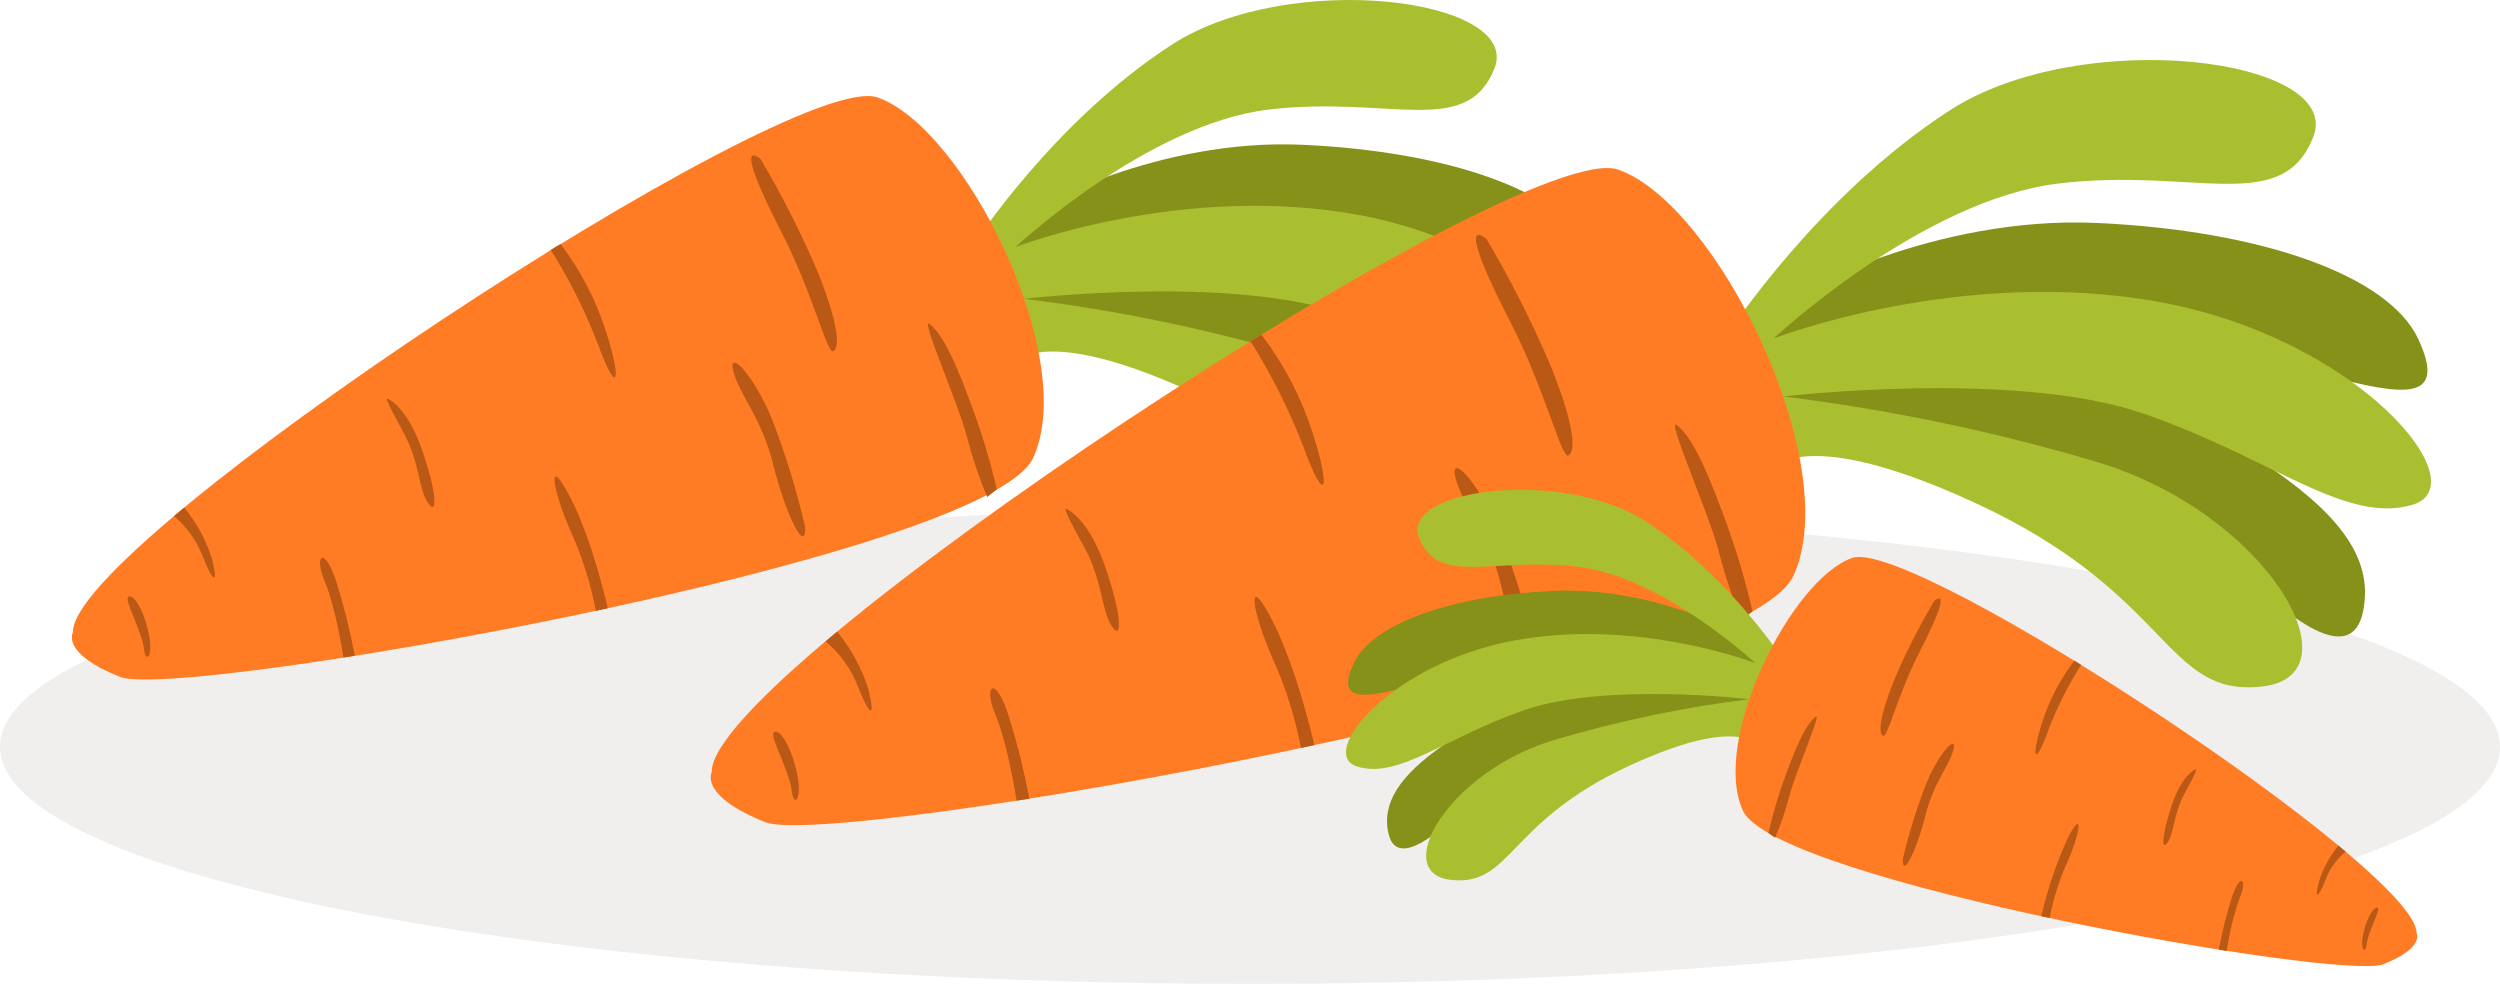
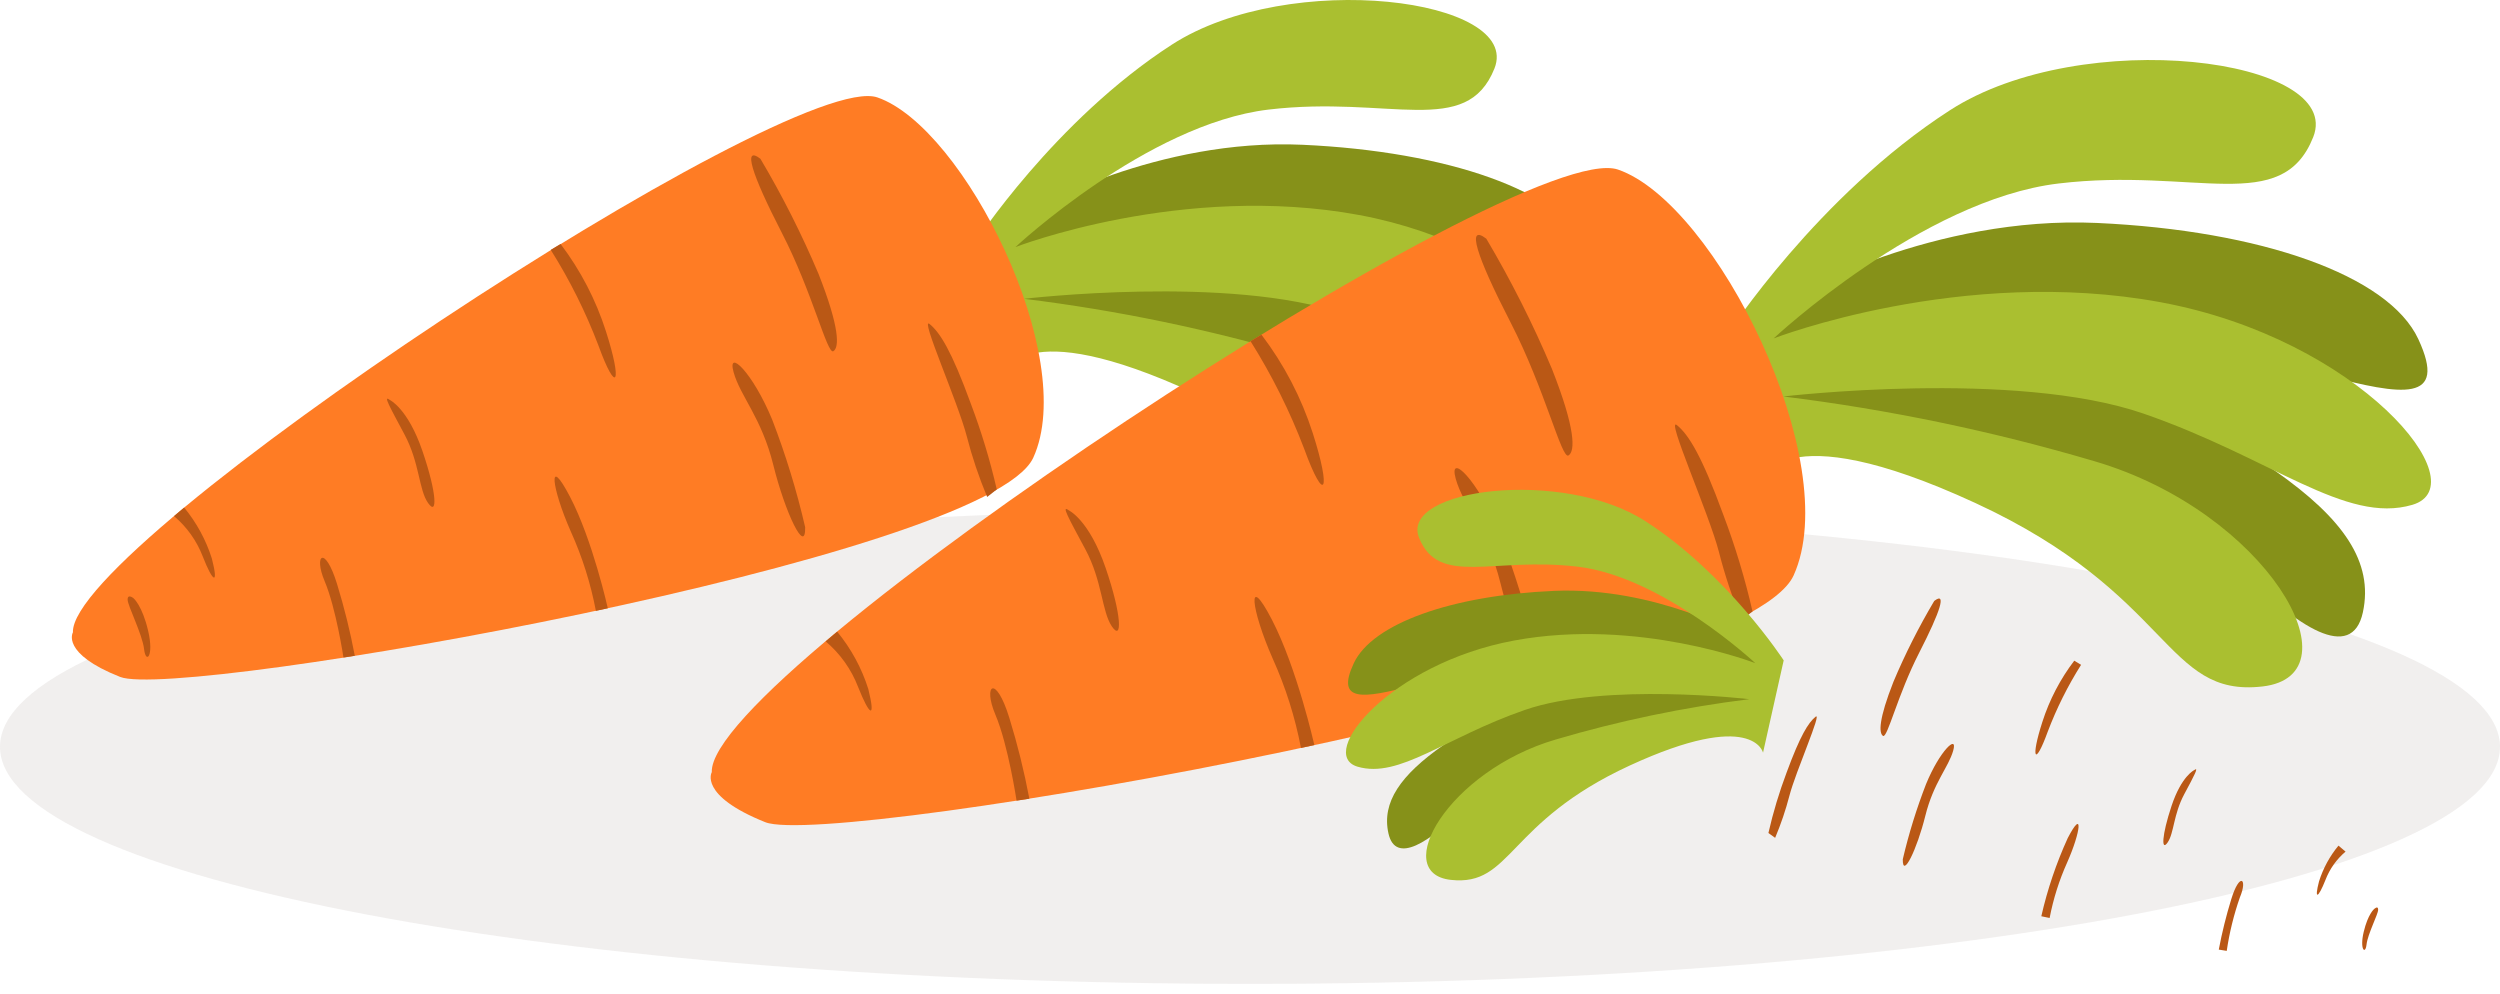
<svg xmlns="http://www.w3.org/2000/svg" width="88" height="35" viewBox="0 0 88 35" fill="none">
  <path opacity="0.11" d="M44 34.633C68.3 34.633 88 30.896 88 26.288C88 21.679 68.3 17.943 44 17.943C19.7 17.943 0 21.679 0 26.288C0 30.896 19.7 34.633 44 34.633Z" fill="#7F6E65" />
  <path d="M36.367 7.363C36.367 7.363 40.729 4.862 45.85 5.096C50.971 5.33 54.964 6.73 55.89 8.724C56.816 10.717 55.4 10.493 52.978 9.857C50.556 9.221 46.856 9.205 46.681 9.147C46.505 9.088 43.676 9.679 43.676 9.679C43.676 9.679 49.318 11.359 51.426 12.841C53.534 14.324 54.508 15.684 54.154 17.254C53.8 18.824 52.084 17.704 50.372 15.947C48.661 14.191 34.972 11.114 34.972 11.114L35.039 8.984L36.367 7.363Z" fill="#869119" />
  <path d="M36.047 10.518C36.047 10.518 43.284 9.663 47.306 11.05C51.327 12.437 53.611 14.51 55.703 13.9C57.795 13.291 54.058 8.721 47.843 7.569C41.629 6.416 35.744 8.697 35.744 8.697C35.744 8.697 40.38 4.367 44.647 3.858C48.913 3.35 51.623 4.875 52.605 2.41C53.587 -0.054 45.395 -1.103 41.253 1.569C37.112 4.242 34.309 8.559 34.309 8.559L35.347 13.187C35.347 13.187 35.842 10.981 42.038 13.837C48.235 16.692 47.939 19.924 51.008 19.575C54.077 19.226 51.138 14.108 45.751 12.532C42.577 11.597 39.331 10.923 36.047 10.518Z" fill="#AABF30" />
  <path d="M2.567 22.258C2.45 19.117 27.823 2.376 30.884 3.429C33.945 4.484 37.985 12.578 36.372 16.109C34.759 19.641 6.333 24.659 4.23 23.828C2.128 22.998 2.567 22.258 2.567 22.258Z" fill="#FF7C24" />
  <path d="M35.086 17.227C34.85 16.2 34.544 15.19 34.171 14.204C33.492 12.341 33.085 11.702 32.723 11.406C32.361 11.111 33.724 14.164 34.032 15.364C34.219 16.09 34.459 16.802 34.748 17.494L35.086 17.227Z" fill="#BA5815" />
  <path d="M26.766 5.588C27.541 6.894 28.225 8.251 28.816 9.65C29.553 11.526 29.55 12.226 29.335 12.362C29.119 12.498 28.608 10.307 27.522 8.199C26.436 6.091 26.141 5.112 26.766 5.588Z" fill="#BA5815" />
  <path d="M28.342 18.558C28.045 17.273 27.658 16.01 27.184 14.779C26.492 13.097 25.587 12.25 25.822 13.099C26.056 13.948 26.806 14.696 27.222 16.373C27.637 18.05 28.361 19.562 28.342 18.558Z" fill="#BA5815" />
  <path d="M19.732 8.588C20.435 9.514 20.975 10.554 21.329 11.662C21.922 13.509 21.702 13.919 21.063 12.157C20.617 10.984 20.055 9.858 19.386 8.795L19.732 8.588Z" fill="#BA5815" />
  <path d="M21.395 21.412C21.395 21.412 20.863 19.016 20.064 17.486C19.266 15.955 19.407 17.156 20.094 18.713C20.497 19.604 20.792 20.541 20.975 21.502L21.395 21.412Z" fill="#BA5815" />
  <path d="M13.717 14.076C13.717 14.076 14.353 14.366 14.869 15.873C15.385 17.379 15.401 18.178 15.069 17.707C14.736 17.236 14.776 16.299 14.238 15.293C13.701 14.287 13.48 13.895 13.717 14.076Z" fill="#BA5815" />
  <path d="M12.489 23.083C12.328 22.23 12.119 21.387 11.864 20.557C11.441 19.178 11.028 19.514 11.428 20.459C11.827 21.404 12.09 23.144 12.09 23.144L12.489 23.083Z" fill="#BA5815" />
  <path d="M6.482 17.866C6.919 18.396 7.25 19.005 7.457 19.66C7.701 20.602 7.504 20.528 7.137 19.588C6.925 19.037 6.577 18.548 6.126 18.167L6.482 17.866Z" fill="#BA5815" />
  <path d="M4.699 21.057C4.699 21.057 5.005 21.308 5.216 22.21C5.426 23.112 5.133 23.384 5.072 22.851C5.011 22.319 4.489 21.316 4.492 21.103C4.494 20.89 4.699 21.057 4.699 21.057Z" fill="#BA5815" />
  <path d="M63.132 10.401C63.132 10.401 68.045 7.585 73.815 7.848C79.585 8.112 84.081 9.69 85.124 11.936C86.168 14.183 84.573 13.927 81.845 13.211C79.117 12.495 74.944 12.477 74.752 12.413C74.56 12.349 71.367 13.022 71.367 13.022C71.367 13.022 77.725 14.915 80.099 16.584C82.473 18.252 83.559 19.777 83.173 21.555C82.787 23.333 80.842 22.064 78.915 20.084C76.988 18.103 61.566 14.64 61.566 14.64L61.641 12.245L63.132 10.401Z" fill="#869119" />
  <path d="M62.773 13.956C62.773 13.956 70.925 12.993 75.455 14.56C79.985 16.128 82.559 18.465 84.915 17.77C87.27 17.076 83.051 11.936 76.062 10.64C69.073 9.344 62.432 11.912 62.432 11.912C62.432 11.912 67.654 7.031 72.461 6.459C77.268 5.886 80.321 7.606 81.425 4.827C82.53 2.048 73.302 0.872 68.636 3.882C63.97 6.892 60.816 11.755 60.816 11.755L61.982 16.969C61.982 16.969 62.541 14.481 69.522 17.701C76.504 20.922 76.177 24.558 79.637 24.164C83.097 23.77 79.783 18.007 73.715 16.232C70.136 15.175 66.476 14.414 62.773 13.956Z" fill="#AABF30" />
  <path d="M25.055 27.179C24.922 23.642 53.505 4.782 56.954 5.969C60.404 7.156 64.939 16.275 63.135 20.256C61.33 24.238 29.295 29.886 26.937 28.941C24.578 27.996 25.055 27.179 25.055 27.179Z" fill="#FF7C24" />
  <path d="M61.689 21.523C61.424 20.365 61.08 19.227 60.659 18.116C59.893 16.019 59.435 15.298 59.028 14.965C58.62 14.632 60.154 18.071 60.505 19.423C60.712 20.24 60.979 21.041 61.303 21.819L61.689 21.523Z" fill="#BA5815" />
  <path d="M52.318 8.402C53.19 9.874 53.961 11.403 54.626 12.98C55.459 15.09 55.453 15.881 55.211 16.032C54.969 16.184 54.391 13.717 53.17 11.345C51.948 8.974 51.613 7.867 52.318 8.402Z" fill="#BA5815" />
  <path d="M54.093 23.006C53.755 21.557 53.316 20.134 52.778 18.747C52.001 16.852 50.976 15.899 51.242 16.855C51.509 17.81 52.352 18.651 52.821 20.544C53.289 22.436 54.112 24.148 54.093 23.006Z" fill="#BA5815" />
  <path d="M44.402 11.779C45.196 12.822 45.806 13.992 46.207 15.239C46.875 17.32 46.627 17.781 45.906 15.795C45.403 14.475 44.771 13.207 44.019 12.011L44.402 11.779Z" fill="#BA5815" />
  <path d="M46.265 26.226C46.265 26.226 45.656 23.517 44.767 21.805C43.878 20.094 44.027 21.433 44.801 23.187C45.254 24.191 45.587 25.245 45.794 26.328L46.265 26.226Z" fill="#BA5815" />
  <path d="M37.618 17.962C37.618 17.962 38.334 18.289 38.917 19.987C39.499 21.686 39.502 22.582 39.14 22.053C38.778 21.523 38.807 20.456 38.203 19.333C37.599 18.209 37.349 17.76 37.618 17.962Z" fill="#BA5815" />
  <path d="M36.233 28.114C36.052 27.153 35.817 26.203 35.528 25.268C35.051 23.717 34.588 24.095 35.038 25.157C35.488 26.218 35.783 28.183 35.783 28.183L36.233 28.114Z" fill="#BA5815" />
  <path d="M29.468 22.234C29.959 22.831 30.332 23.517 30.564 24.254C30.83 25.319 30.62 25.231 30.202 24.174C29.963 23.555 29.571 23.005 29.063 22.577L29.468 22.234Z" fill="#BA5815" />
-   <path d="M27.451 25.827C27.451 25.827 27.794 26.112 28.033 27.129C28.273 28.145 27.94 28.459 27.871 27.847C27.802 27.235 27.214 26.117 27.216 25.878C27.219 25.638 27.451 25.827 27.451 25.827Z" fill="#BA5815" />
  <path d="M61.351 22.396C61.351 22.396 58.29 20.642 54.697 20.799C51.104 20.956 48.309 21.947 47.654 23.344C47 24.741 47.998 24.584 49.696 24.142C51.394 23.701 53.995 23.685 54.114 23.645C54.234 23.605 56.225 24.025 56.225 24.025C56.225 24.025 52.264 25.204 50.787 26.242C49.31 27.28 48.626 28.236 48.874 29.338C49.121 30.44 50.324 29.655 51.535 28.42C52.746 27.185 62.317 25.037 62.317 25.037L62.27 23.538L61.351 22.396Z" fill="#869119" />
  <path d="M61.575 24.611C61.575 24.611 56.499 24.012 53.678 24.989C50.856 25.966 49.254 27.419 47.788 26.988C46.321 26.556 48.94 23.352 53.3 22.546C57.659 21.739 61.788 23.344 61.788 23.344C61.788 23.344 58.535 20.304 55.541 19.948C52.547 19.591 50.649 20.661 49.951 18.931C49.254 17.201 55.008 16.469 57.915 18.343C60.821 20.217 62.786 23.245 62.786 23.245L62.059 26.493C62.059 26.493 61.71 24.944 57.364 26.948C53.017 28.952 53.225 31.206 51.072 30.972C48.919 30.738 50.981 27.139 54.758 26.032C56.988 25.373 59.267 24.898 61.575 24.611Z" fill="#AABF30" />
-   <path d="M85.061 32.846C85.144 30.642 67.343 18.899 65.198 19.639C63.052 20.379 60.218 26.056 61.349 28.534C62.48 31.012 82.418 34.531 83.893 33.942C85.367 33.354 85.061 32.846 85.061 32.846Z" fill="#FF7C24" />
  <path d="M62.248 29.322C62.413 28.598 62.628 27.887 62.889 27.192C63.369 25.888 63.653 25.438 63.906 25.231C64.159 25.023 63.206 27.166 62.988 28.007C62.857 28.513 62.688 29.01 62.485 29.492L62.248 29.322Z" fill="#BA5815" />
  <path d="M68.085 21.153C67.542 22.069 67.061 23.02 66.648 24.001C66.129 25.319 66.131 25.808 66.283 25.904C66.435 26 66.794 24.462 67.555 22.977C68.316 21.491 68.524 20.818 68.085 21.153Z" fill="#BA5815" />
  <path d="M66.978 30.245C67.189 29.346 67.463 28.462 67.797 27.6C68.282 26.418 68.921 25.827 68.753 26.421C68.585 27.014 68.064 27.539 67.771 28.718C67.478 29.897 66.967 30.956 66.978 30.245Z" fill="#BA5815" />
  <path d="M73.014 23.256C72.52 23.905 72.14 24.634 71.891 25.412C71.473 26.708 71.625 27.009 72.078 25.761C72.39 24.937 72.784 24.147 73.254 23.402L73.014 23.256Z" fill="#BA5815" />
  <path d="M71.854 32.252C72.07 31.305 72.382 30.382 72.786 29.497C73.339 28.433 73.249 29.266 72.764 30.36C72.483 30.985 72.276 31.64 72.147 32.313L71.854 32.252Z" fill="#BA5815" />
  <path d="M77.238 27.107C77.238 27.107 76.791 27.31 76.439 28.366C76.088 29.423 76.075 29.982 76.301 29.654C76.527 29.327 76.506 28.664 76.884 27.959C77.262 27.254 77.406 26.98 77.238 27.107Z" fill="#BA5815" />
  <path d="M78.101 33.426C78.214 32.827 78.361 32.236 78.54 31.653C78.836 30.687 79.126 30.924 78.844 31.587C78.63 32.199 78.475 32.83 78.381 33.471L78.101 33.426Z" fill="#BA5815" />
  <path d="M82.314 29.766C82.007 30.138 81.774 30.565 81.63 31.025C81.457 31.683 81.595 31.632 81.856 30.975C82.004 30.587 82.247 30.244 82.564 29.977L82.314 29.766Z" fill="#BA5815" />
  <path d="M83.565 32.002C83.565 32.002 83.352 32.18 83.203 32.8C83.054 33.421 83.259 33.623 83.302 33.248C83.344 32.872 83.711 32.183 83.711 32.021C83.711 31.858 83.565 32.002 83.565 32.002Z" fill="#BA5815" />
</svg>